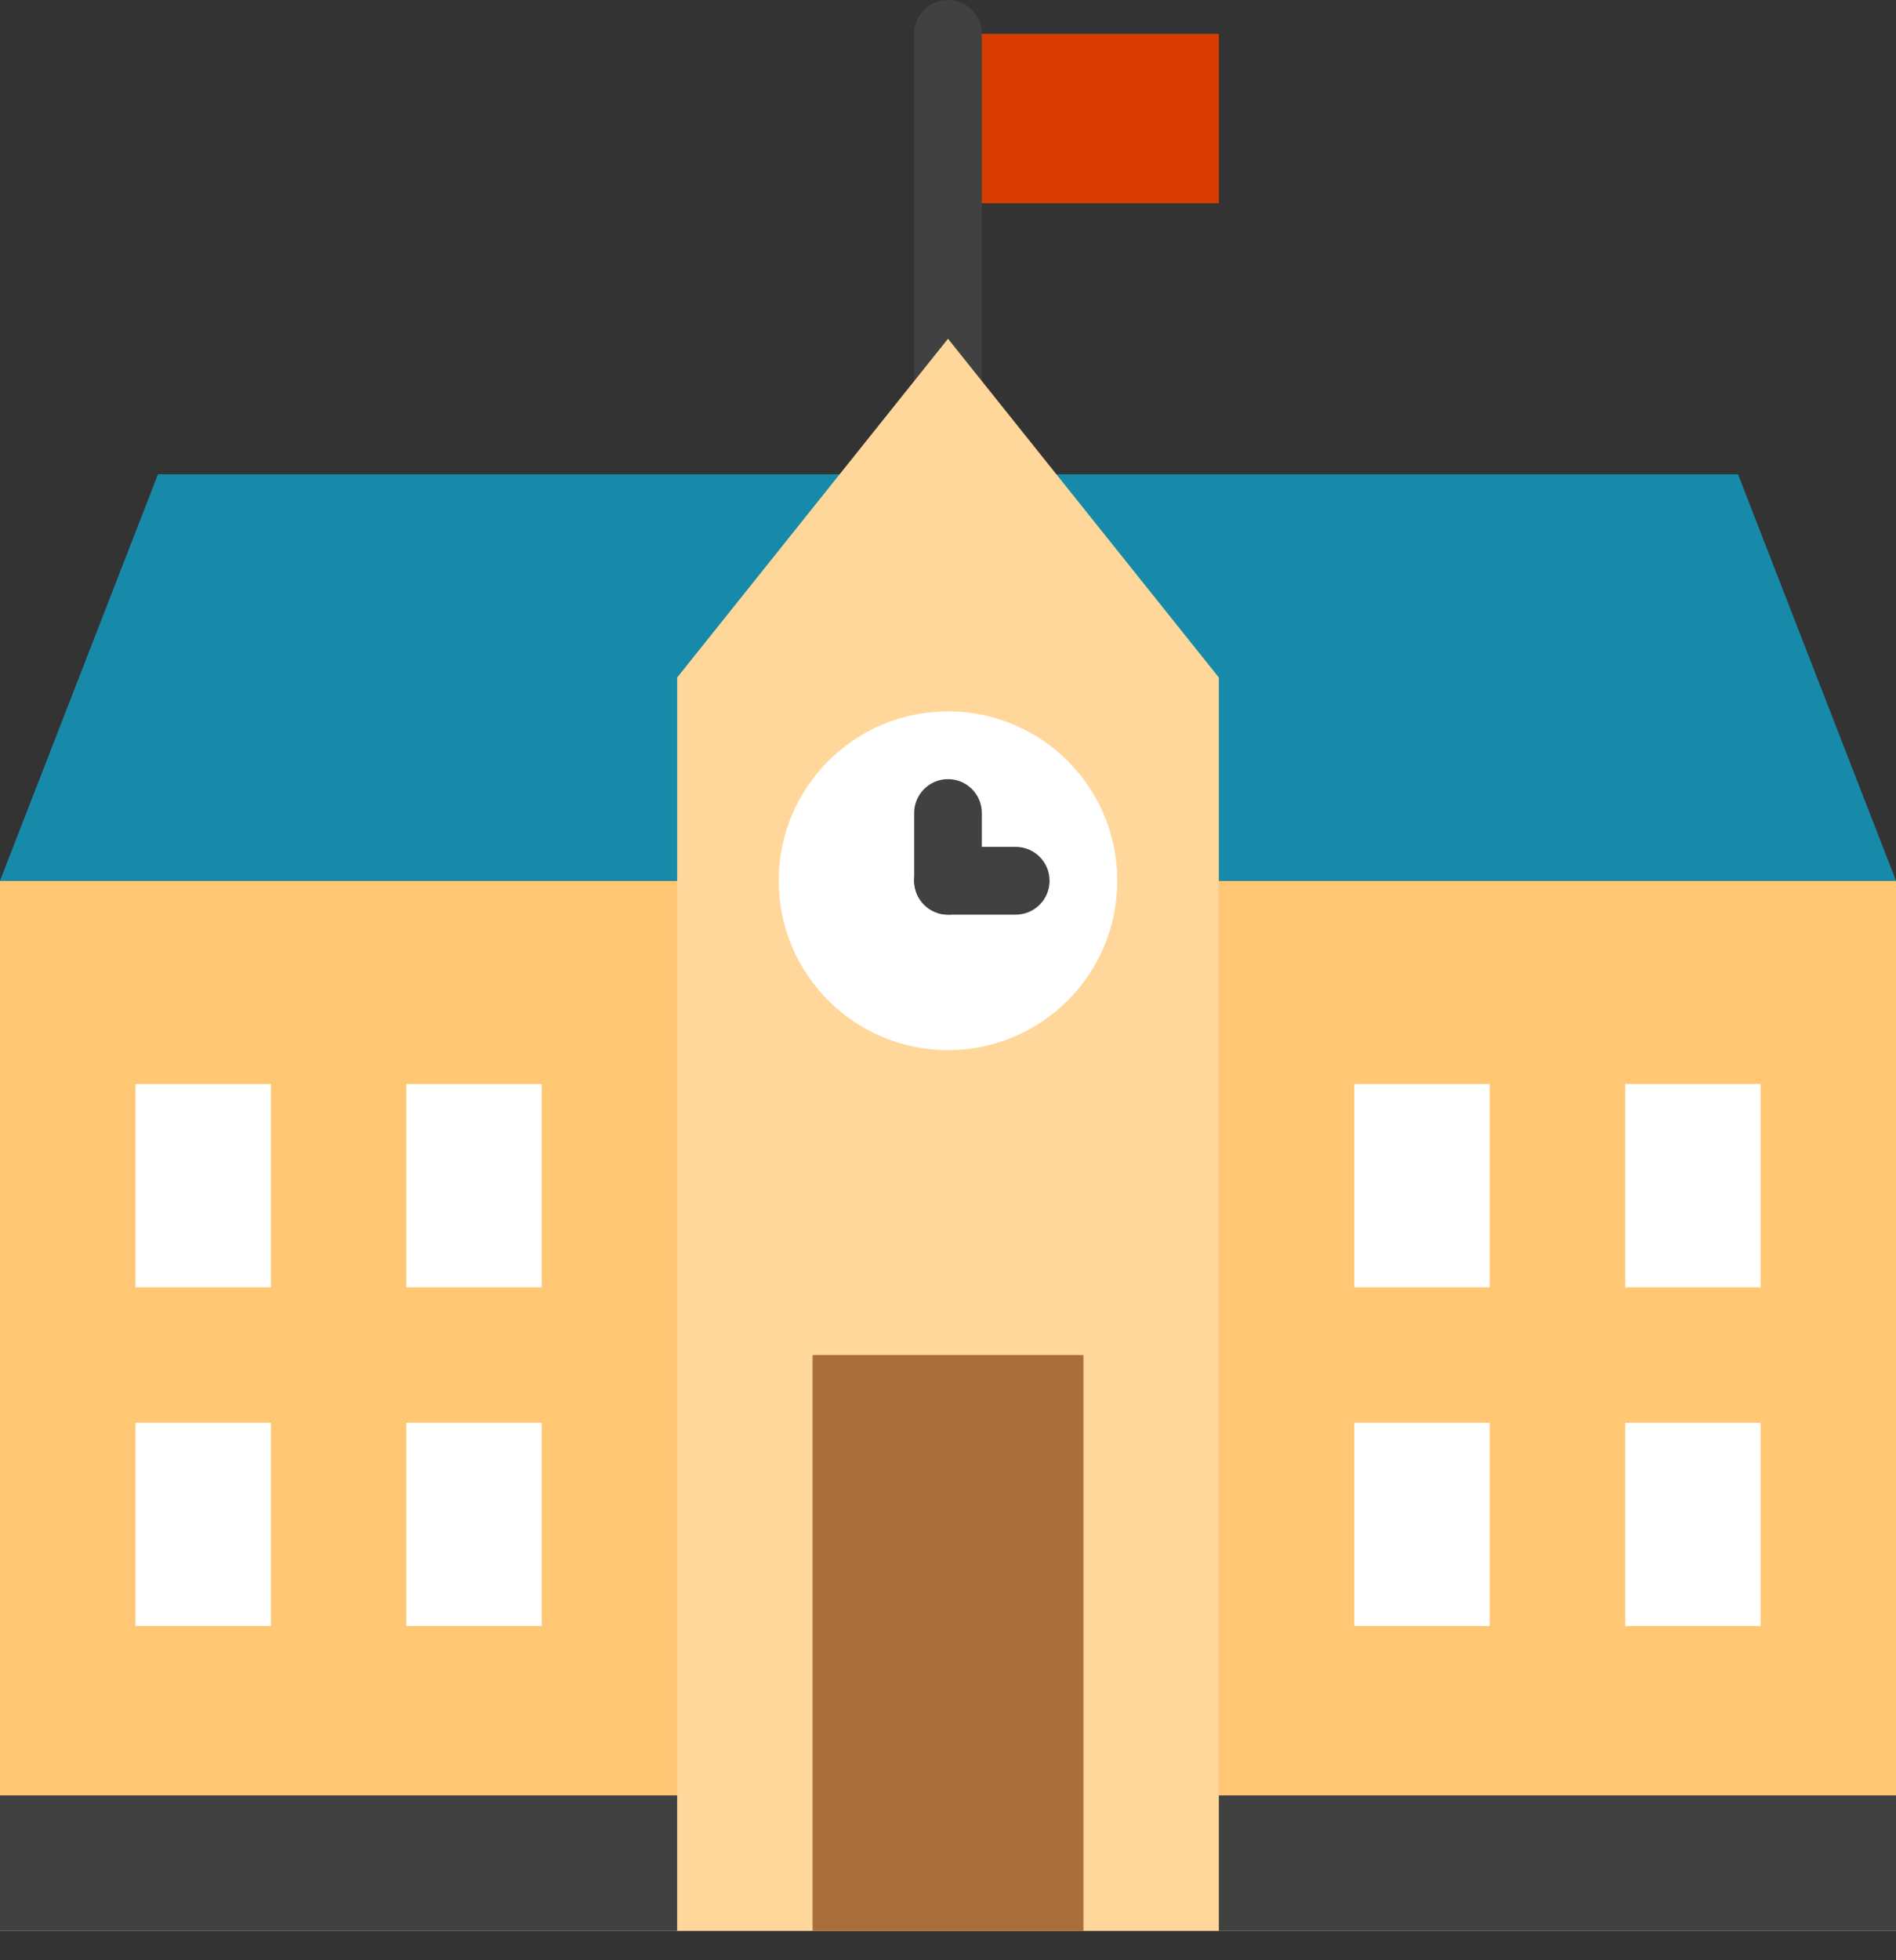
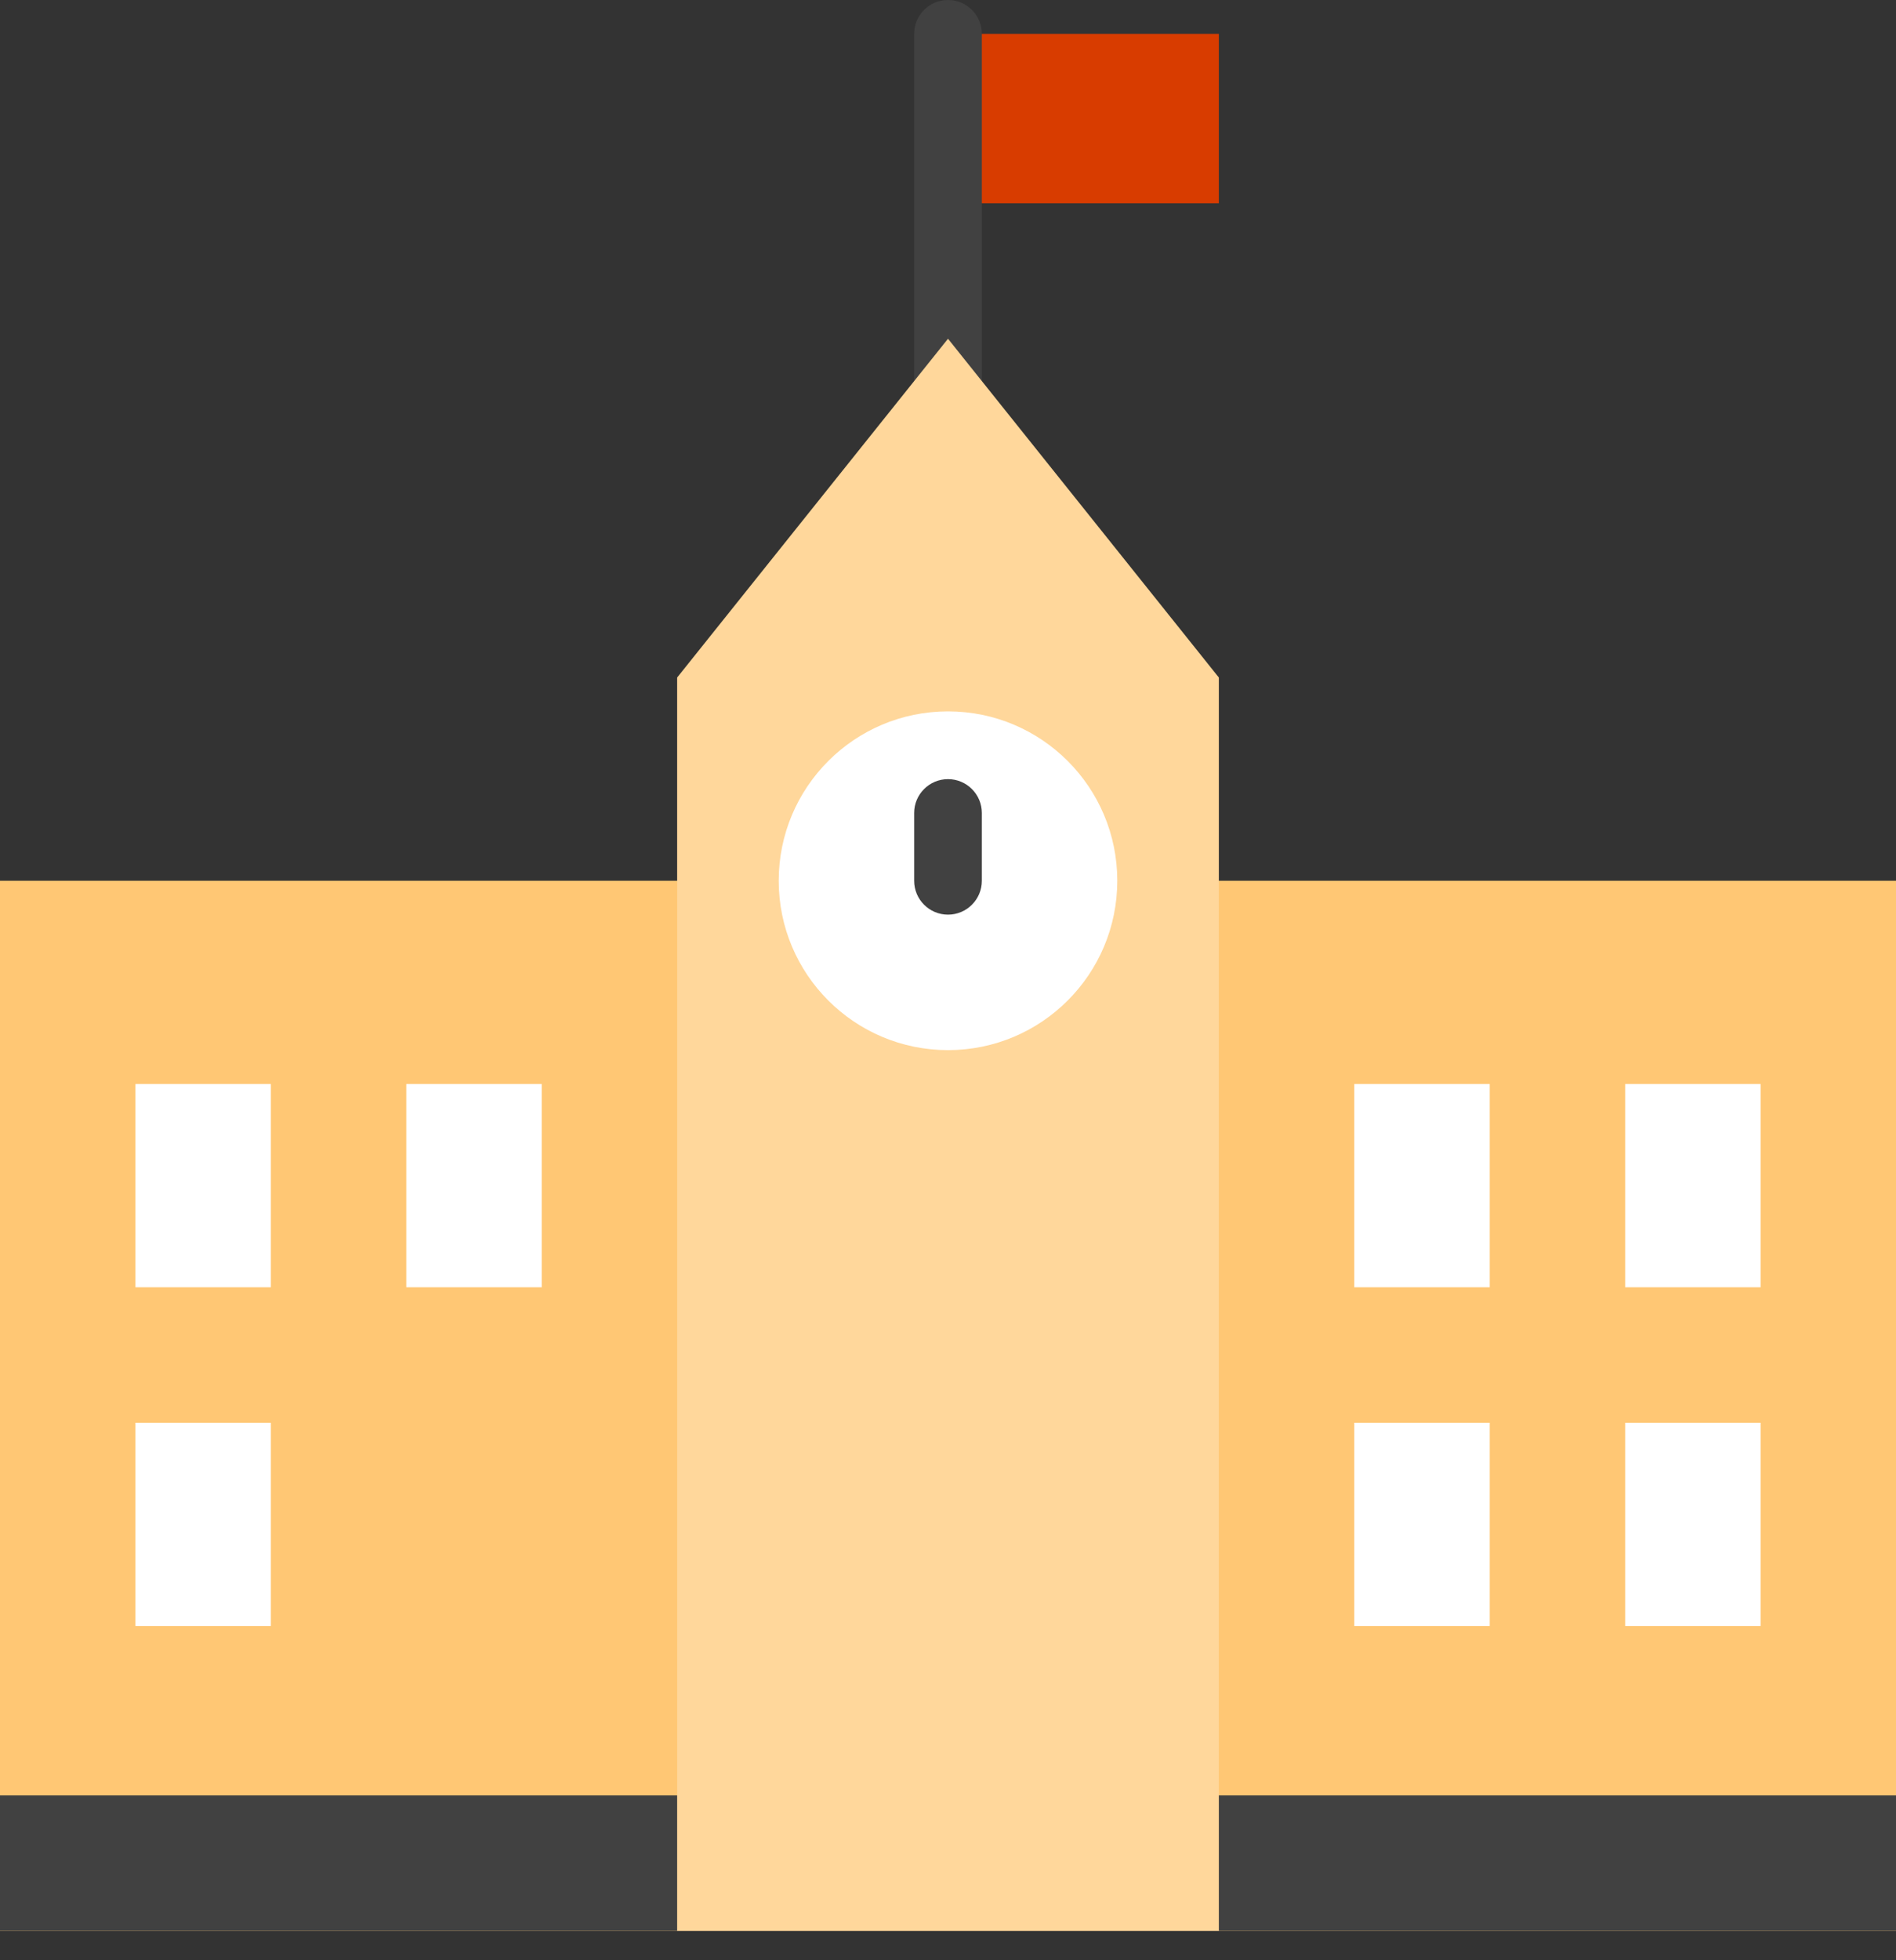
<svg xmlns="http://www.w3.org/2000/svg" width="60px" height="62px" viewBox="0 0 60 62" version="1.1">
  <rect x="0" y="0" width="60" height="62" fill="#333333" stroke="none" />
  <title>school icon</title>
  <g id="Page-1" stroke="none" stroke-width="1" fill="none" fill-rule="evenodd">
    <g id="HG-Landing-AHS-section" transform="translate(-400, -1260)" fill-rule="nonzero">
      <g id="school-icon" transform="translate(400, 1260)">
        <polygon id="Path" fill="#D83C00" points="30 1.071 38.571 1.071 38.571 6.429 30 6.429" />
        <path d="M30,16.071 C29.408,16.071 28.929,15.592 28.929,15 L28.929,1.071 C28.929,0.48 29.408,0 30,0 C30.592,0 31.071,0.48 31.071,1.071 L31.071,15 C31.071,15.592 30.592,16.071 30,16.071 Z" id="Path" fill="#414141" />
        <polygon id="Path" fill="#FFC774" points="0 27.857 60 27.857 60 61.071 0 61.071" />
-         <polygon id="Path" fill="#178AA9" points="60 27.857 0 27.857 5 15 55 15" />
        <g id="Group" transform="translate(4.286, 34.286)" fill="#FFFFFF">
          <polygon id="Path" points="38.571 0 42.857 0 42.857 6.429 38.571 6.429" />
          <polygon id="Path" points="47.143 0 51.429 0 51.429 6.429 47.143 6.429" />
          <polygon id="Path" points="38.571 10.714 42.857 10.714 42.857 17.143 38.571 17.143" />
          <polygon id="Path" points="47.143 10.714 51.429 10.714 51.429 17.143 47.143 17.143" />
          <polygon id="Path" points="0 0 4.286 0 4.286 6.429 0 6.429" />
          <polygon id="Path" points="8.571 0 12.857 0 12.857 6.429 8.571 6.429" />
          <polygon id="Path" points="0 10.714 4.286 10.714 4.286 17.143 0 17.143" />
-           <polygon id="Path" points="8.571 10.714 12.857 10.714 12.857 17.143 8.571 17.143" />
        </g>
        <polygon id="Path" fill="#414141" points="0 56.786 60 56.786 60 61.071 0 61.071" />
        <polygon id="Path" fill="#FFD79B" points="38.571 61.071 21.429 61.071 21.429 21.429 30 10.714 38.571 21.429" />
-         <polygon id="Path" fill="#AA6E3C" points="25.714 42.857 34.286 42.857 34.286 61.071 25.714 61.071" />
        <circle id="Oval" fill="#FFFFFF" cx="30" cy="27.857" r="5.357" />
        <path d="M30,28.929 C29.408,28.929 28.929,28.449 28.929,27.857 L28.929,25.714 C28.929,25.123 29.408,24.643 30,24.643 C30.592,24.643 31.071,25.123 31.071,25.714 L31.071,27.857 C31.071,28.449 30.592,28.929 30,28.929 Z" id="Path" fill="#414141" />
-         <path d="M32.143,28.929 L30,28.929 C29.408,28.929 28.929,28.449 28.929,27.857 C28.929,27.265 29.408,26.786 30,26.786 L32.143,26.786 C32.735,26.786 33.214,27.265 33.214,27.857 C33.214,28.449 32.735,28.929 32.143,28.929 Z" id="Path" fill="#414141" />
      </g>
    </g>
  </g>
</svg>